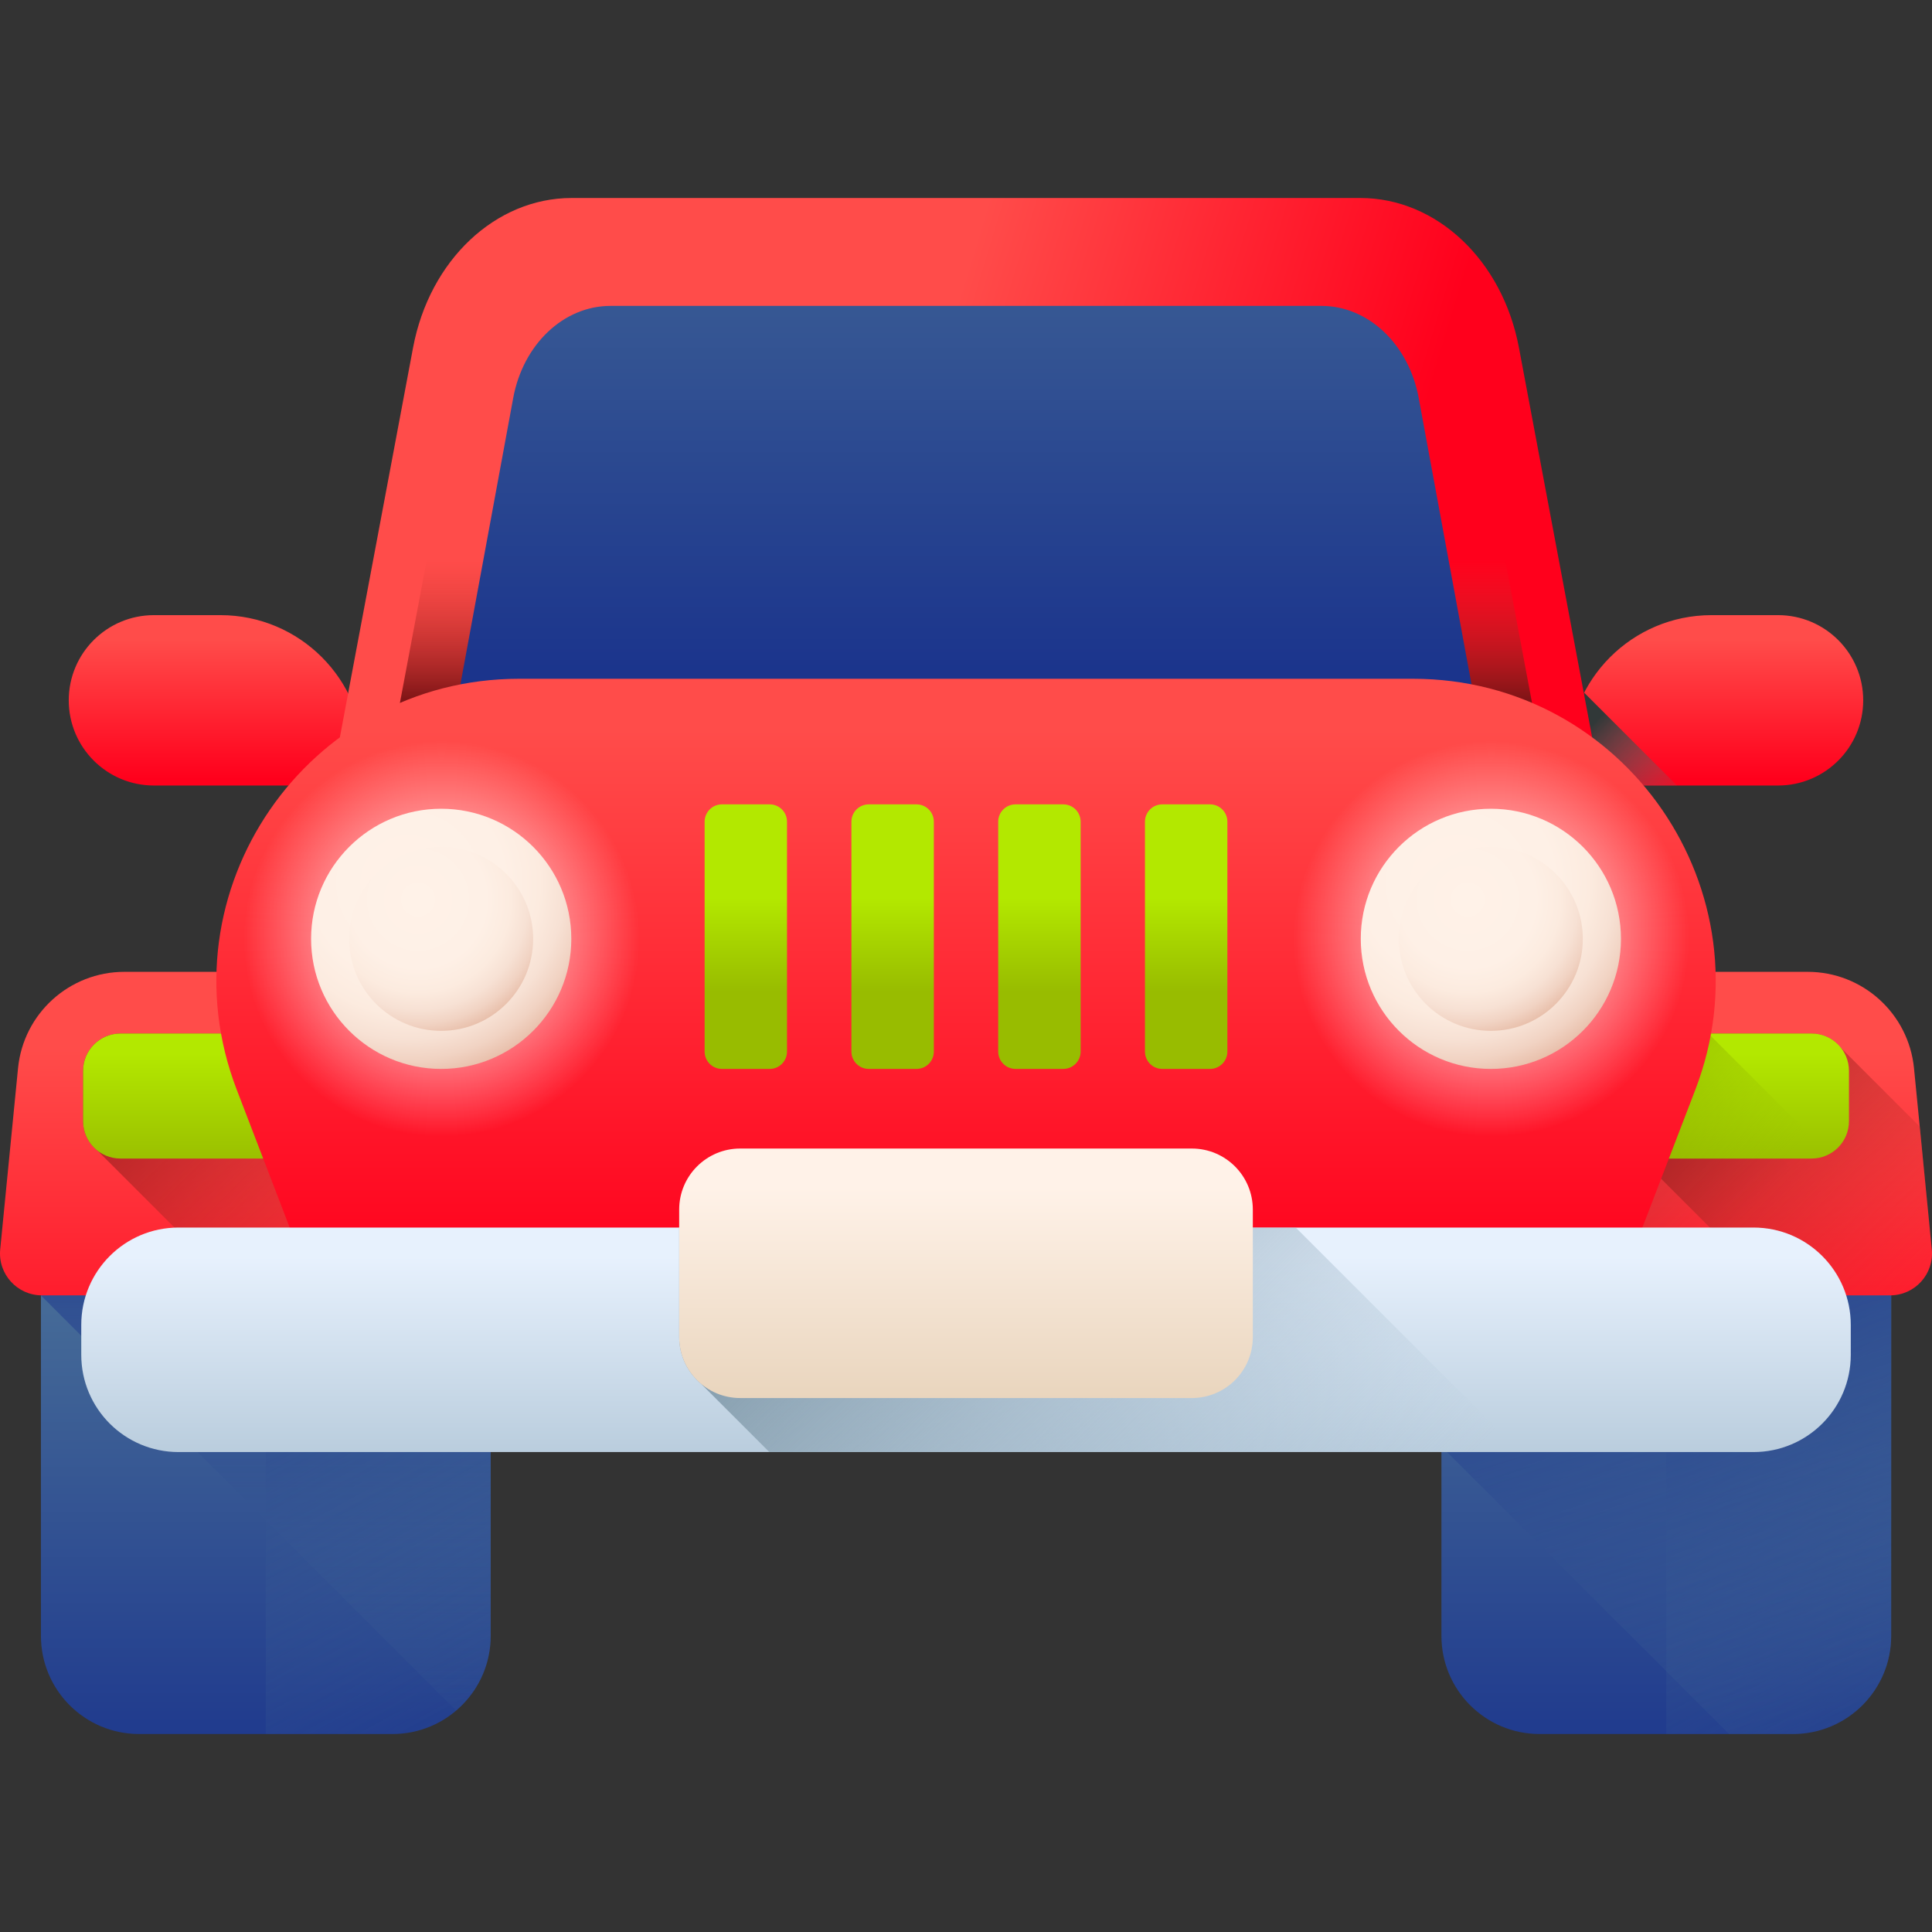
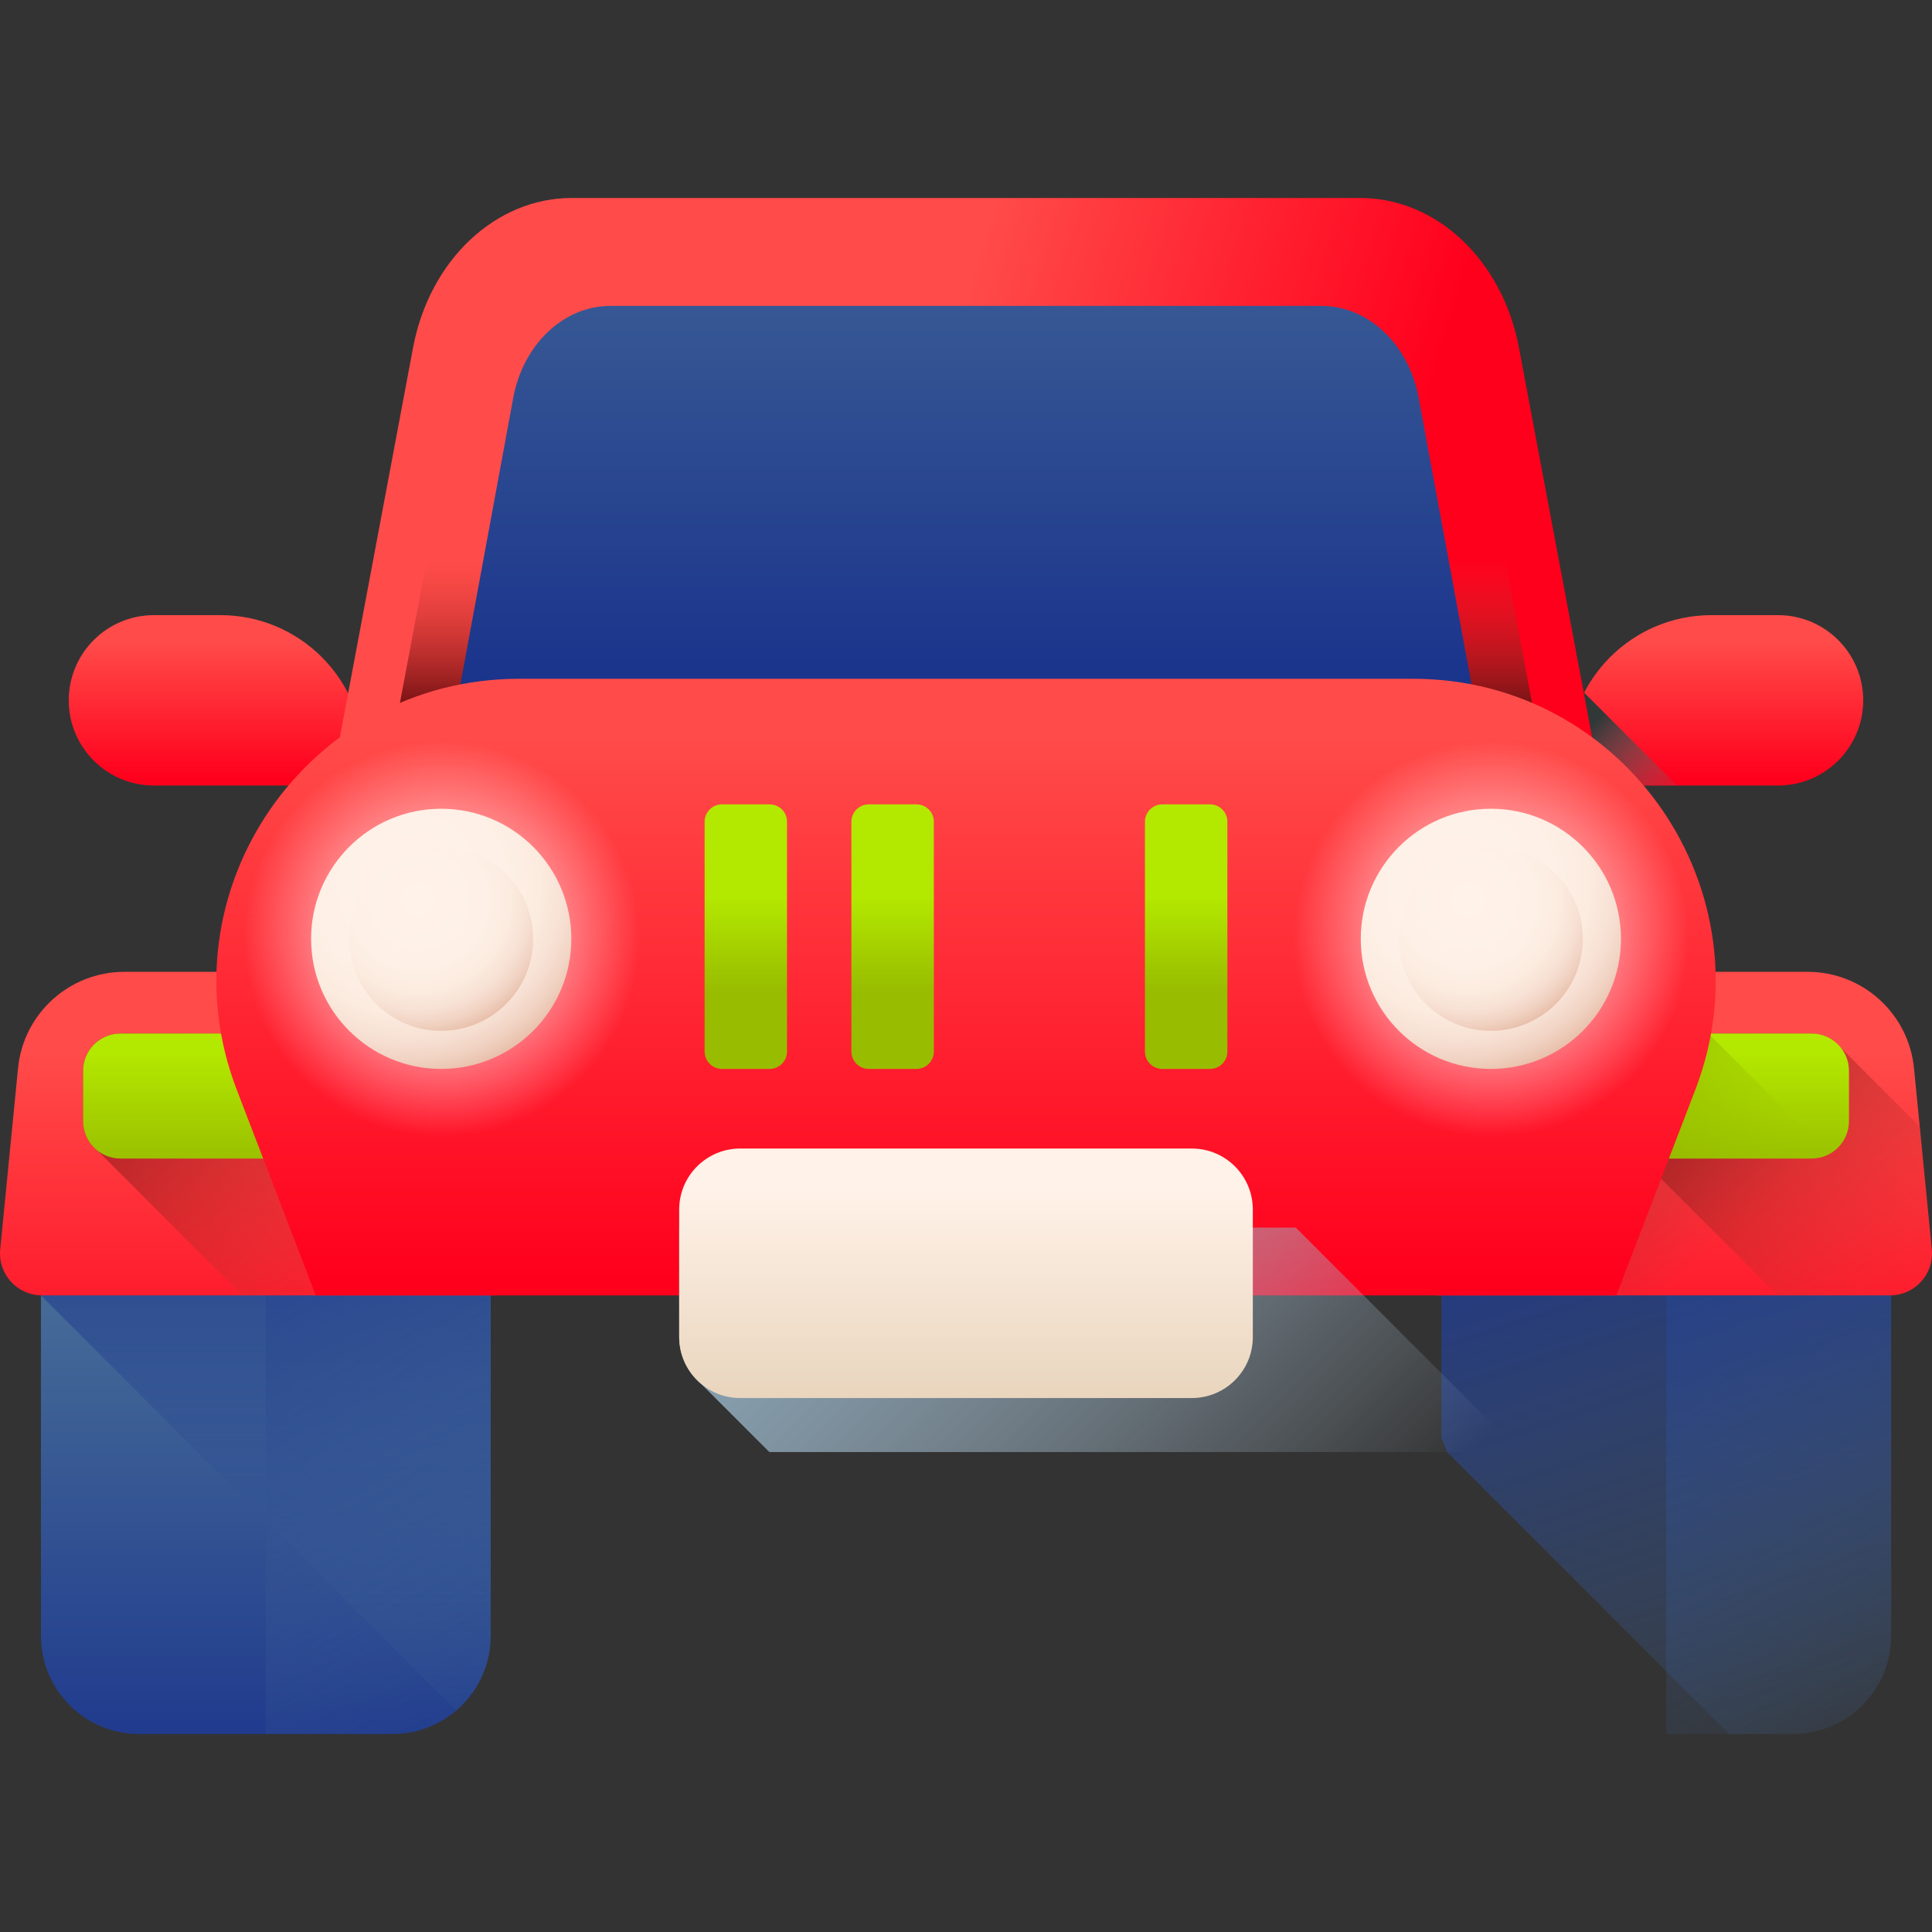
<svg xmlns="http://www.w3.org/2000/svg" width="48" height="48" viewBox="0 0 48 48" fill="none">
  <rect x="0" y="0" width="48" height="48" fill="#333333" stroke="none" />
  <g clip-path="url(#clip0_235_6517)">
    <path d="M8.369 19.516H3.824C2.655 19.516 1.708 18.568 1.708 17.4C1.708 16.231 2.655 15.283 3.824 15.283H5.477C7.444 15.283 9.039 16.878 9.039 18.846C9.039 19.216 8.739 19.516 8.369 19.516Z" fill="url(#paint0_linear_235_6517)" />
    <path d="M39.63 19.516H44.175C45.344 19.516 46.291 18.568 46.291 17.4C46.291 16.231 45.344 15.283 44.175 15.283H42.522C40.555 15.283 38.96 16.878 38.96 18.846C38.96 19.216 39.26 19.516 39.63 19.516Z" fill="url(#paint1_linear_235_6517)" />
    <path d="M39.359 17.211C39.106 17.701 38.96 18.256 38.96 18.846C38.96 19.216 39.26 19.516 39.63 19.516H41.664L39.359 17.211Z" fill="url(#paint2_linear_235_6517)" />
    <path d="M33.797 4.919H14.203C12.309 4.919 10.67 6.466 10.262 8.639L8.297 19.1H39.703L37.738 8.639C37.33 6.466 35.691 4.919 33.797 4.919Z" fill="url(#paint3_linear_235_6517)" />
    <path d="M9.671 18.873H38.328L37.112 12.403H10.886L9.671 18.873Z" fill="url(#paint4_linear_235_6517)" />
    <path d="M32.831 7.6H15.167C14.003 7.6 12.996 8.554 12.75 9.891L10.96 19.599H37.038L35.248 9.891C35.002 8.554 33.996 7.6 32.831 7.6Z" fill="url(#paint5_linear_235_6517)" />
    <path d="M9.752 43.081H3.455C2.108 43.081 1.017 41.989 1.017 40.642V30.964H12.191V40.642C12.191 41.989 11.099 43.081 9.752 43.081Z" fill="url(#paint6_linear_235_6517)" />
    <path d="M12.191 40.642V30.964H1.017V32.184L11.331 42.498C11.856 42.051 12.191 41.386 12.191 40.642Z" fill="url(#paint7_linear_235_6517)" />
    <path d="M6.603 43.081H9.751C11.098 43.081 12.19 41.989 12.19 40.642V30.964H6.603V43.081Z" fill="url(#paint8_linear_235_6517)" />
-     <path d="M44.547 43.081H38.25C36.903 43.081 35.812 41.989 35.812 40.642V30.964H46.986V40.642C46.986 41.989 45.894 43.081 44.547 43.081Z" fill="url(#paint9_linear_235_6517)" />
    <path d="M41.397 43.081H44.545C45.892 43.081 46.983 41.989 46.983 40.642V30.964H41.397V43.081Z" fill="url(#paint10_linear_235_6517)" />
    <path d="M46.986 40.642V30.964H35.812V35.724L35.953 36.076L42.958 43.081H44.547C45.894 43.081 46.986 41.989 46.986 40.642Z" fill="url(#paint11_linear_235_6517)" />
    <path d="M3.089 24.145H12.31V32.183H1.042C0.426 32.183 -0.055 31.652 0.005 31.04L0.448 26.54C0.581 25.181 1.724 24.145 3.089 24.145Z" fill="url(#paint12_linear_235_6517)" />
    <path d="M12.31 30.754L7.595 26.038C7.425 25.819 7.16 25.677 6.861 25.677H2.992C2.48 25.677 2.064 26.093 2.064 26.605V27.855C2.064 28.154 2.206 28.419 2.425 28.589L6.02 32.183H12.31V30.754Z" fill="url(#paint13_linear_235_6517)" />
    <path d="M6.861 28.784H2.992C2.48 28.784 2.064 28.368 2.064 27.856V26.605C2.064 26.093 2.48 25.677 2.992 25.677H6.861C7.374 25.677 7.789 26.093 7.789 26.605V27.856C7.789 28.368 7.374 28.784 6.861 28.784Z" fill="url(#paint14_linear_235_6517)" />
    <path d="M44.911 24.145H35.69V32.183H46.959C47.574 32.183 48.056 31.652 47.995 31.04L47.553 26.54C47.419 25.181 46.276 24.145 44.911 24.145Z" fill="url(#paint15_linear_235_6517)" />
    <path d="M35.69 32.183H46.959C47.16 32.183 47.347 32.126 47.505 32.028L39.622 24.145H35.691V32.183H35.69Z" fill="url(#paint16_linear_235_6517)" />
    <path d="M45.008 25.677H41.14C40.627 25.677 40.212 26.093 40.212 26.605V27.855C40.212 28.154 40.354 28.419 40.573 28.589L44.167 32.183H46.959C47.575 32.183 48.056 31.652 47.996 31.04L47.696 27.992L45.742 26.038C45.572 25.819 45.307 25.677 45.008 25.677Z" fill="url(#paint17_linear_235_6517)" />
    <path d="M41.14 28.784H45.008C45.521 28.784 45.937 28.368 45.937 27.856V26.605C45.937 26.093 45.521 25.677 45.008 25.677H41.14C40.627 25.677 40.212 26.093 40.212 26.605V27.856C40.212 28.368 40.627 28.784 41.14 28.784Z" fill="url(#paint18_linear_235_6517)" />
    <path d="M41.155 25.677H41.14C40.627 25.677 40.212 26.093 40.212 26.605V27.855C40.212 28.368 40.627 28.784 41.14 28.784H44.995C45.2 28.784 45.303 28.535 45.158 28.39L42.512 25.745C42.469 25.701 42.41 25.677 42.349 25.677H41.155Z" fill="url(#paint19_linear_235_6517)" />
    <path d="M42.12 27.074L40.157 32.184H7.845L5.882 27.074C3.991 22.152 7.624 16.864 12.896 16.864H35.106C40.378 16.864 44.011 22.152 42.12 27.074Z" fill="url(#paint20_linear_235_6517)" />
    <path d="M10.961 28.535C13.838 28.535 16.171 26.202 16.171 23.325C16.171 20.448 13.838 18.116 10.961 18.116C8.084 18.116 5.752 20.448 5.752 23.325C5.752 26.202 8.084 28.535 10.961 28.535Z" fill="url(#paint21_radial_235_6517)" />
    <path d="M10.961 26.557C12.746 26.557 14.194 25.11 14.194 23.325C14.194 21.54 12.746 20.093 10.961 20.093C9.177 20.093 7.729 21.54 7.729 23.325C7.729 25.11 9.177 26.557 10.961 26.557Z" fill="url(#paint22_radial_235_6517)" />
    <path d="M10.96 25.611C12.223 25.611 13.246 24.587 13.246 23.325C13.246 22.063 12.223 21.04 10.96 21.04C9.698 21.04 8.675 22.063 8.675 23.325C8.675 24.587 9.698 25.611 10.96 25.611Z" fill="url(#paint23_radial_235_6517)" />
    <path d="M37.039 28.535C39.917 28.535 42.249 26.202 42.249 23.325C42.249 20.448 39.917 18.116 37.039 18.116C34.162 18.116 31.83 20.448 31.83 23.325C31.83 26.202 34.162 28.535 37.039 28.535Z" fill="url(#paint24_radial_235_6517)" />
    <path d="M37.04 26.557C38.825 26.557 40.272 25.11 40.272 23.325C40.272 21.54 38.825 20.093 37.04 20.093C35.255 20.093 33.808 21.54 33.808 23.325C33.808 25.11 35.255 26.557 37.04 26.557Z" fill="url(#paint25_radial_235_6517)" />
    <path d="M37.039 25.611C38.302 25.611 39.325 24.587 39.325 23.325C39.325 22.063 38.302 21.04 37.039 21.04C35.777 21.04 34.754 22.063 34.754 23.325C34.754 24.587 35.777 25.611 37.039 25.611Z" fill="url(#paint26_radial_235_6517)" />
    <path d="M28.446 26.126V20.415C28.446 20.177 28.639 19.984 28.877 19.984H30.063C30.301 19.984 30.494 20.177 30.494 20.415V26.126C30.494 26.364 30.301 26.557 30.063 26.557H28.877C28.639 26.557 28.446 26.364 28.446 26.126Z" fill="url(#paint27_linear_235_6517)" />
-     <path d="M24.8 26.126V20.415C24.8 20.177 24.993 19.984 25.231 19.984H26.416C26.655 19.984 26.848 20.177 26.848 20.415V26.126C26.848 26.364 26.655 26.557 26.416 26.557H25.231C24.993 26.557 24.8 26.364 24.8 26.126Z" fill="url(#paint28_linear_235_6517)" />
    <path d="M21.153 26.126V20.415C21.153 20.177 21.346 19.984 21.584 19.984H22.77C23.008 19.984 23.201 20.177 23.201 20.415V26.126C23.201 26.364 23.008 26.557 22.77 26.557H21.584C21.346 26.557 21.153 26.364 21.153 26.126Z" fill="url(#paint29_linear_235_6517)" />
    <path d="M17.506 26.126V20.415C17.506 20.177 17.699 19.984 17.937 19.984H19.123C19.361 19.984 19.553 20.177 19.553 20.415V26.126C19.553 26.364 19.361 26.557 19.123 26.557H17.937C17.699 26.557 17.506 26.364 17.506 26.126Z" fill="url(#paint30_linear_235_6517)" />
-     <path d="M43.566 36.076H4.435C3.1 36.076 2.019 34.995 2.019 33.66V32.915C2.019 31.58 3.1 30.498 4.435 30.498H43.566C44.9 30.498 45.982 31.58 45.982 32.915V33.66C45.982 34.995 44.9 36.076 43.566 36.076Z" fill="url(#paint31_linear_235_6517)" />
    <path d="M32.193 30.499H16.874V33.217C16.874 33.687 17.088 34.107 17.423 34.385L19.114 36.076H37.77L32.193 30.499Z" fill="url(#paint32_linear_235_6517)" />
    <path d="M29.61 34.734H18.39C17.553 34.734 16.874 34.055 16.874 33.218V30.051C16.874 29.213 17.553 28.535 18.39 28.535H29.61C30.448 28.535 31.126 29.213 31.126 30.051V33.218C31.127 34.055 30.448 34.734 29.61 34.734Z" fill="url(#paint33_linear_235_6517)" />
  </g>
  <defs>
    <linearGradient id="paint0_linear_235_6517" x1="5.374" y1="15.889" x2="5.374" y2="19.365" gradientUnits="userSpaceOnUse">
      <stop stop-color="#FF4C4A" />
      <stop offset="1" stop-color="#FF001C" />
    </linearGradient>
    <linearGradient id="paint1_linear_235_6517" x1="42.625" y1="15.889" x2="42.625" y2="19.365" gradientUnits="userSpaceOnUse">
      <stop stop-color="#FF4C4A" />
      <stop offset="1" stop-color="#FF001C" />
    </linearGradient>
    <linearGradient id="paint2_linear_235_6517" x1="41.454" y1="20.463" x2="39.275" y2="18.283" gradientUnits="userSpaceOnUse">
      <stop stop-color="#7A7879" stop-opacity="0" />
      <stop offset="1" stop-color="#313838" />
    </linearGradient>
    <linearGradient id="paint3_linear_235_6517" x1="22.294" y1="12.312" x2="33.715" y2="15.788" gradientUnits="userSpaceOnUse">
      <stop stop-color="#FF4C4A" />
      <stop offset="1" stop-color="#FF001C" />
    </linearGradient>
    <linearGradient id="paint4_linear_235_6517" x1="23.999" y1="13.875" x2="23.999" y2="17.412" gradientUnits="userSpaceOnUse">
      <stop stop-color="#D53932" stop-opacity="0" />
      <stop offset="1" stop-color="#7E1416" />
    </linearGradient>
    <linearGradient id="paint5_linear_235_6517" x1="23.999" y1="2.835" x2="23.999" y2="17.033" gradientUnits="userSpaceOnUse">
      <stop stop-color="#456A97" />
      <stop offset="1" stop-color="#1A338C" />
    </linearGradient>
    <linearGradient id="paint6_linear_235_6517" x1="6.603" y1="32.52" x2="6.603" y2="44.869" gradientUnits="userSpaceOnUse">
      <stop stop-color="#456A97" />
      <stop offset="1" stop-color="#1A338C" />
    </linearGradient>
    <linearGradient id="paint7_linear_235_6517" x1="6.603" y1="44.227" x2="6.603" y2="27.09" gradientUnits="userSpaceOnUse">
      <stop stop-color="#456A97" stop-opacity="0" />
      <stop offset="1" stop-color="#1A338C" />
    </linearGradient>
    <linearGradient id="paint8_linear_235_6517" x1="12.836" y1="43.322" x2="3.478" y2="26.186" gradientUnits="userSpaceOnUse">
      <stop stop-color="#456A97" stop-opacity="0" />
      <stop offset="1" stop-color="#1A338C" />
    </linearGradient>
    <linearGradient id="paint9_linear_235_6517" x1="41.398" y1="32.52" x2="41.398" y2="44.869" gradientUnits="userSpaceOnUse">
      <stop stop-color="#456A97" />
      <stop offset="1" stop-color="#1A338C" />
    </linearGradient>
    <linearGradient id="paint10_linear_235_6517" x1="47.629" y1="43.322" x2="38.272" y2="26.186" gradientUnits="userSpaceOnUse">
      <stop stop-color="#456A97" stop-opacity="0" />
      <stop offset="1" stop-color="#1A338C" />
    </linearGradient>
    <linearGradient id="paint11_linear_235_6517" x1="45.391" y1="45.641" x2="39.468" y2="27.402" gradientUnits="userSpaceOnUse">
      <stop stop-color="#456A97" stop-opacity="0" />
      <stop offset="1" stop-color="#1A338C" />
    </linearGradient>
    <linearGradient id="paint12_linear_235_6517" x1="6.155" y1="26.02" x2="6.155" y2="35.9" gradientUnits="userSpaceOnUse">
      <stop stop-color="#FF4C4A" />
      <stop offset="1" stop-color="#FF001C" />
    </linearGradient>
    <linearGradient id="paint13_linear_235_6517" x1="9.886" y1="32.19" x2="1.891" y2="24.195" gradientUnits="userSpaceOnUse">
      <stop stop-color="#D53932" stop-opacity="0" />
      <stop offset="1" stop-color="#7E1416" />
    </linearGradient>
    <linearGradient id="paint14_linear_235_6517" x1="4.927" y1="26.166" x2="4.927" y2="29.051" gradientUnits="userSpaceOnUse">
      <stop stop-color="#B3E800" />
      <stop offset="1" stop-color="#98BC00" />
    </linearGradient>
    <linearGradient id="paint15_linear_235_6517" x1="41.844" y1="26.02" x2="41.844" y2="35.9" gradientUnits="userSpaceOnUse">
      <stop stop-color="#FF4C4A" />
      <stop offset="1" stop-color="#FF001C" />
    </linearGradient>
    <linearGradient id="paint16_linear_235_6517" x1="41.528" y1="32.037" x2="33.425" y2="23.934" gradientUnits="userSpaceOnUse">
      <stop stop-color="#6F2E27" stop-opacity="0" />
      <stop offset="1" stop-color="#3F2925" />
    </linearGradient>
    <linearGradient id="paint17_linear_235_6517" x1="47.788" y1="31.945" x2="40.65" y2="24.808" gradientUnits="userSpaceOnUse">
      <stop stop-color="#D53932" stop-opacity="0" />
      <stop offset="1" stop-color="#7E1416" />
    </linearGradient>
    <linearGradient id="paint18_linear_235_6517" x1="43.073" y1="26.166" x2="43.073" y2="29.051" gradientUnits="userSpaceOnUse">
      <stop stop-color="#B3E800" />
      <stop offset="1" stop-color="#98BC00" />
    </linearGradient>
    <linearGradient id="paint19_linear_235_6517" x1="43.728" y1="29.359" x2="37.017" y2="22.648" gradientUnits="userSpaceOnUse">
      <stop stop-color="#98BC00" stop-opacity="0" />
      <stop offset="1" stop-color="#5E6D03" />
    </linearGradient>
    <linearGradient id="paint20_linear_235_6517" x1="24.001" y1="18.131" x2="24.001" y2="31.812" gradientUnits="userSpaceOnUse">
      <stop stop-color="#FF4C4A" />
      <stop offset="1" stop-color="#FF001C" />
    </linearGradient>
    <radialGradient id="paint21_radial_235_6517" cx="0" cy="0" r="1" gradientUnits="userSpaceOnUse" gradientTransform="translate(10.972 23.326) scale(4.918)">
      <stop stop-color="white" />
      <stop offset="1" stop-color="white" stop-opacity="0" />
    </radialGradient>
    <radialGradient id="paint22_radial_235_6517" cx="0" cy="0" r="1" gradientUnits="userSpaceOnUse" gradientTransform="translate(10.15 21.946) scale(5.222)">
      <stop stop-color="#FFF2E8" />
      <stop offset="0.459" stop-color="#FEF0E6" />
      <stop offset="0.625" stop-color="#FCEBDF" />
      <stop offset="0.743" stop-color="#F7E1D4" />
      <stop offset="0.838" stop-color="#F1D3C3" />
      <stop offset="0.919" stop-color="#E9C1AD" />
      <stop offset="0.99" stop-color="#DFAC92" />
      <stop offset="1" stop-color="#DDA88E" />
    </radialGradient>
    <radialGradient id="paint23_radial_235_6517" cx="0" cy="0" r="1" gradientUnits="userSpaceOnUse" gradientTransform="translate(10.386 22.35) scale(3.692)">
      <stop stop-color="#FFF2E8" />
      <stop offset="0.459" stop-color="#FEF0E6" />
      <stop offset="0.625" stop-color="#FCEBDF" />
      <stop offset="0.743" stop-color="#F7E1D4" />
      <stop offset="0.838" stop-color="#F1D3C3" />
      <stop offset="0.919" stop-color="#E9C1AD" />
      <stop offset="0.99" stop-color="#DFAC92" />
      <stop offset="1" stop-color="#DDA88E" />
    </radialGradient>
    <radialGradient id="paint24_radial_235_6517" cx="0" cy="0" r="1" gradientUnits="userSpaceOnUse" gradientTransform="translate(37.051 23.326) scale(4.918)">
      <stop stop-color="white" />
      <stop offset="1" stop-color="white" stop-opacity="0" />
    </radialGradient>
    <radialGradient id="paint25_radial_235_6517" cx="0" cy="0" r="1" gradientUnits="userSpaceOnUse" gradientTransform="translate(36.228 21.946) scale(5.222)">
      <stop stop-color="#FFF2E8" />
      <stop offset="0.459" stop-color="#FEF0E6" />
      <stop offset="0.625" stop-color="#FCEBDF" />
      <stop offset="0.743" stop-color="#F7E1D4" />
      <stop offset="0.838" stop-color="#F1D3C3" />
      <stop offset="0.919" stop-color="#E9C1AD" />
      <stop offset="0.99" stop-color="#DFAC92" />
      <stop offset="1" stop-color="#DDA88E" />
    </radialGradient>
    <radialGradient id="paint26_radial_235_6517" cx="0" cy="0" r="1" gradientUnits="userSpaceOnUse" gradientTransform="translate(36.465 22.35) scale(3.692)">
      <stop stop-color="#FFF2E8" />
      <stop offset="0.459" stop-color="#FEF0E6" />
      <stop offset="0.625" stop-color="#FCEBDF" />
      <stop offset="0.743" stop-color="#F7E1D4" />
      <stop offset="0.838" stop-color="#F1D3C3" />
      <stop offset="0.919" stop-color="#E9C1AD" />
      <stop offset="0.99" stop-color="#DFAC92" />
      <stop offset="1" stop-color="#DDA88E" />
    </radialGradient>
    <linearGradient id="paint27_linear_235_6517" x1="29.47" y1="22.308" x2="29.47" y2="24.636" gradientUnits="userSpaceOnUse">
      <stop stop-color="#B3E800" />
      <stop offset="1" stop-color="#98BC00" />
    </linearGradient>
    <linearGradient id="paint28_linear_235_6517" x1="25.823" y1="22.308" x2="25.823" y2="24.636" gradientUnits="userSpaceOnUse">
      <stop stop-color="#B3E800" />
      <stop offset="1" stop-color="#98BC00" />
    </linearGradient>
    <linearGradient id="paint29_linear_235_6517" x1="22.177" y1="22.308" x2="22.177" y2="24.636" gradientUnits="userSpaceOnUse">
      <stop stop-color="#B3E800" />
      <stop offset="1" stop-color="#98BC00" />
    </linearGradient>
    <linearGradient id="paint30_linear_235_6517" x1="18.529" y1="22.308" x2="18.529" y2="24.636" gradientUnits="userSpaceOnUse">
      <stop stop-color="#B3E800" />
      <stop offset="1" stop-color="#98BC00" />
    </linearGradient>
    <linearGradient id="paint31_linear_235_6517" x1="24" y1="31.215" x2="24" y2="36.9" gradientUnits="userSpaceOnUse">
      <stop stop-color="#E7F1FD" />
      <stop offset="1" stop-color="#B2C7D8" />
    </linearGradient>
    <linearGradient id="paint32_linear_235_6517" x1="32.507" y1="40.146" x2="22.084" y2="29.723" gradientUnits="userSpaceOnUse">
      <stop stop-color="#B2C7D8" stop-opacity="0" />
      <stop offset="1" stop-color="#879FAF" />
    </linearGradient>
    <linearGradient id="paint33_linear_235_6517" x1="24" y1="29.503" x2="24" y2="35.28" gradientUnits="userSpaceOnUse">
      <stop stop-color="#FFF2E8" />
      <stop offset="1" stop-color="#E7D2B9" />
    </linearGradient>
    <clipPath id="clip0_235_6517">
      <rect width="48" height="48" fill="white" />
    </clipPath>
  </defs>
</svg>